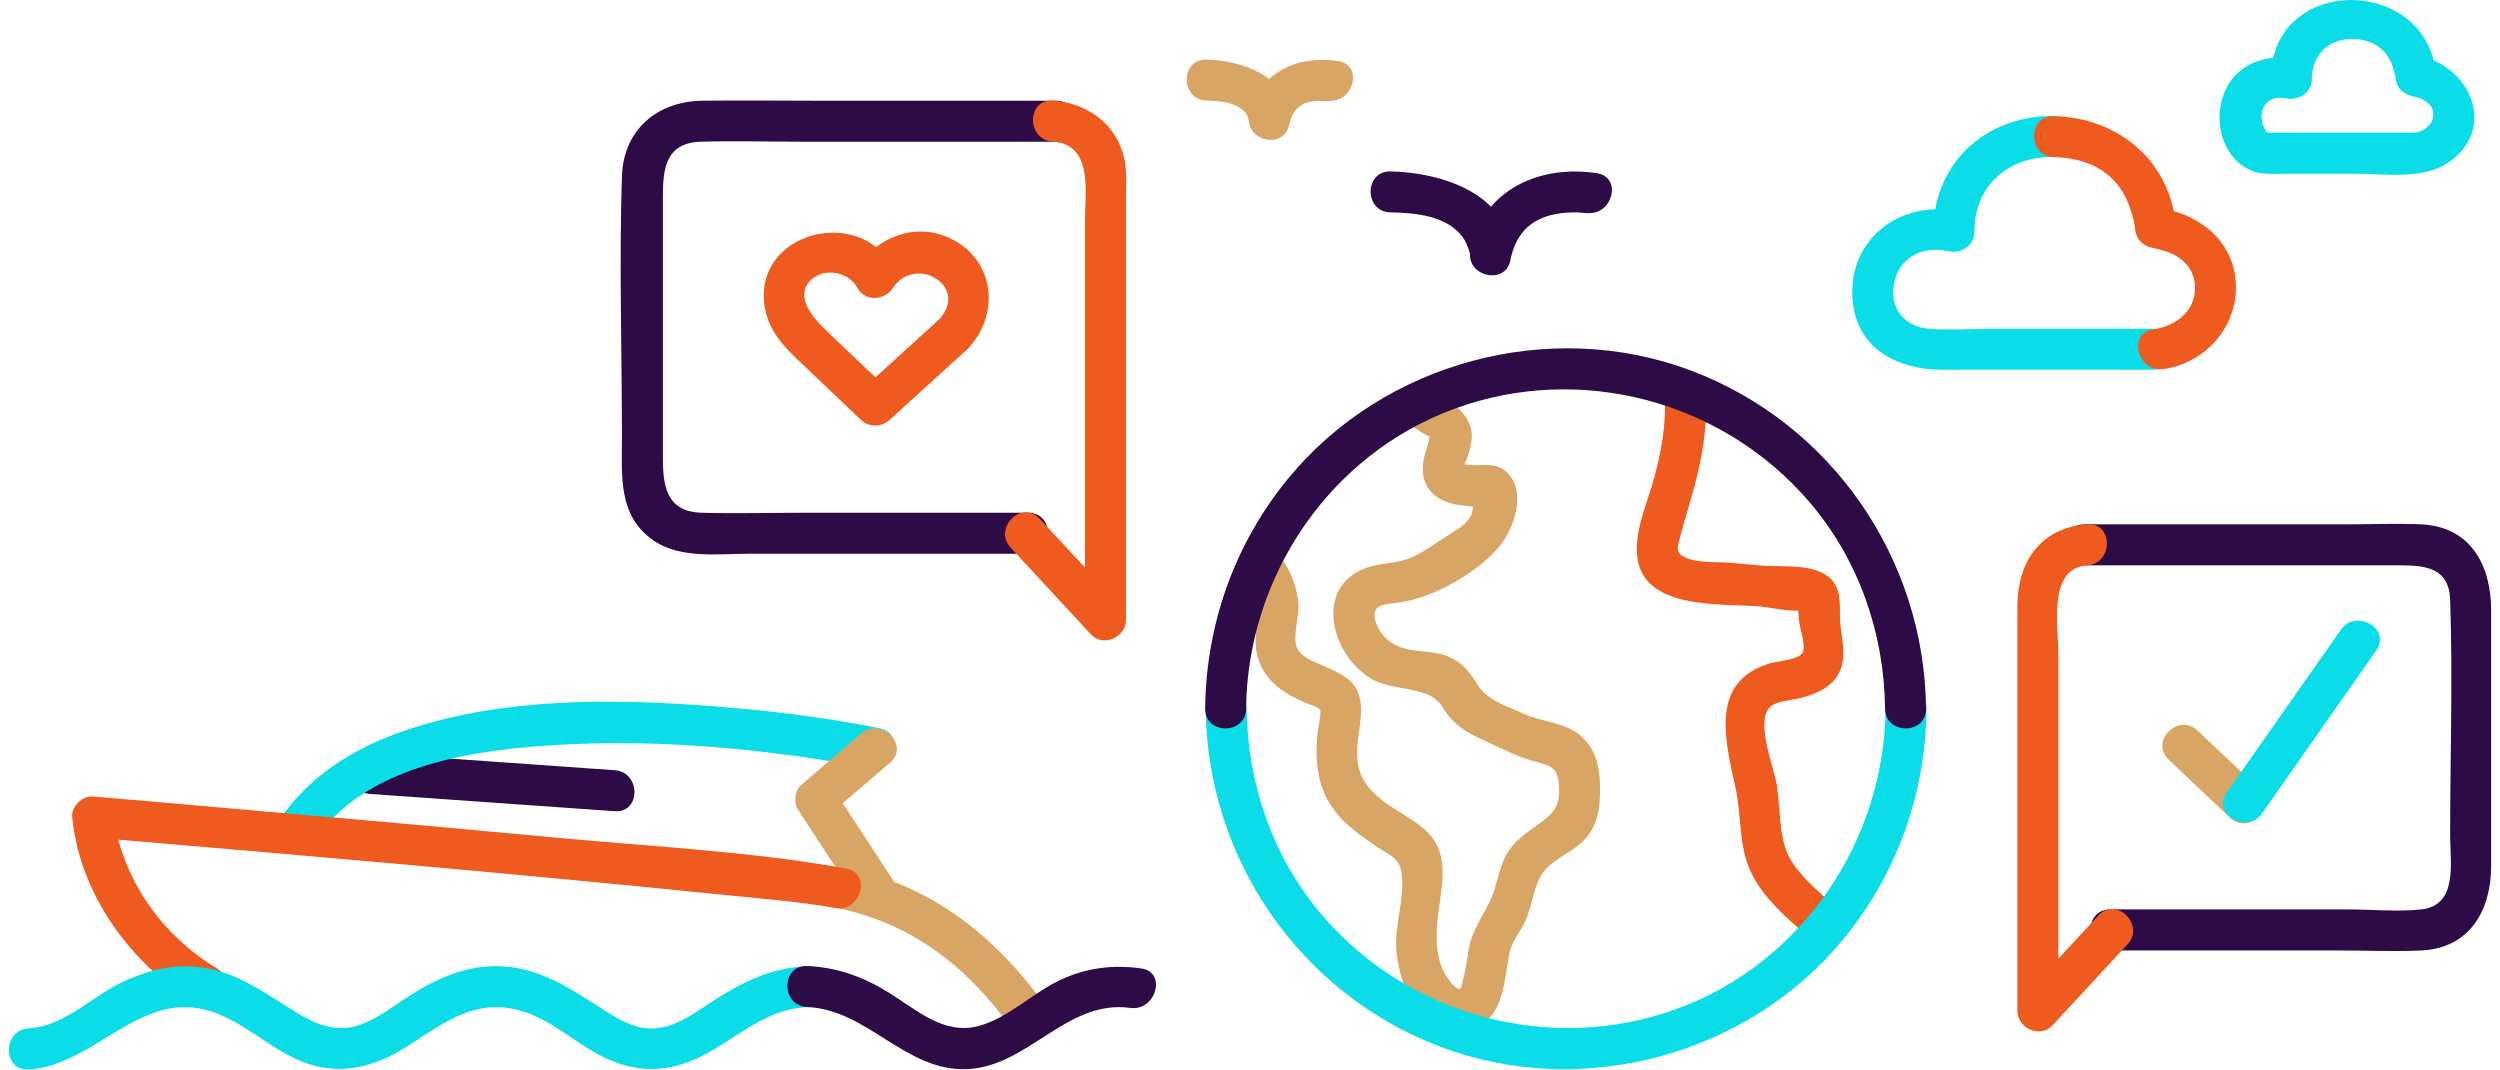
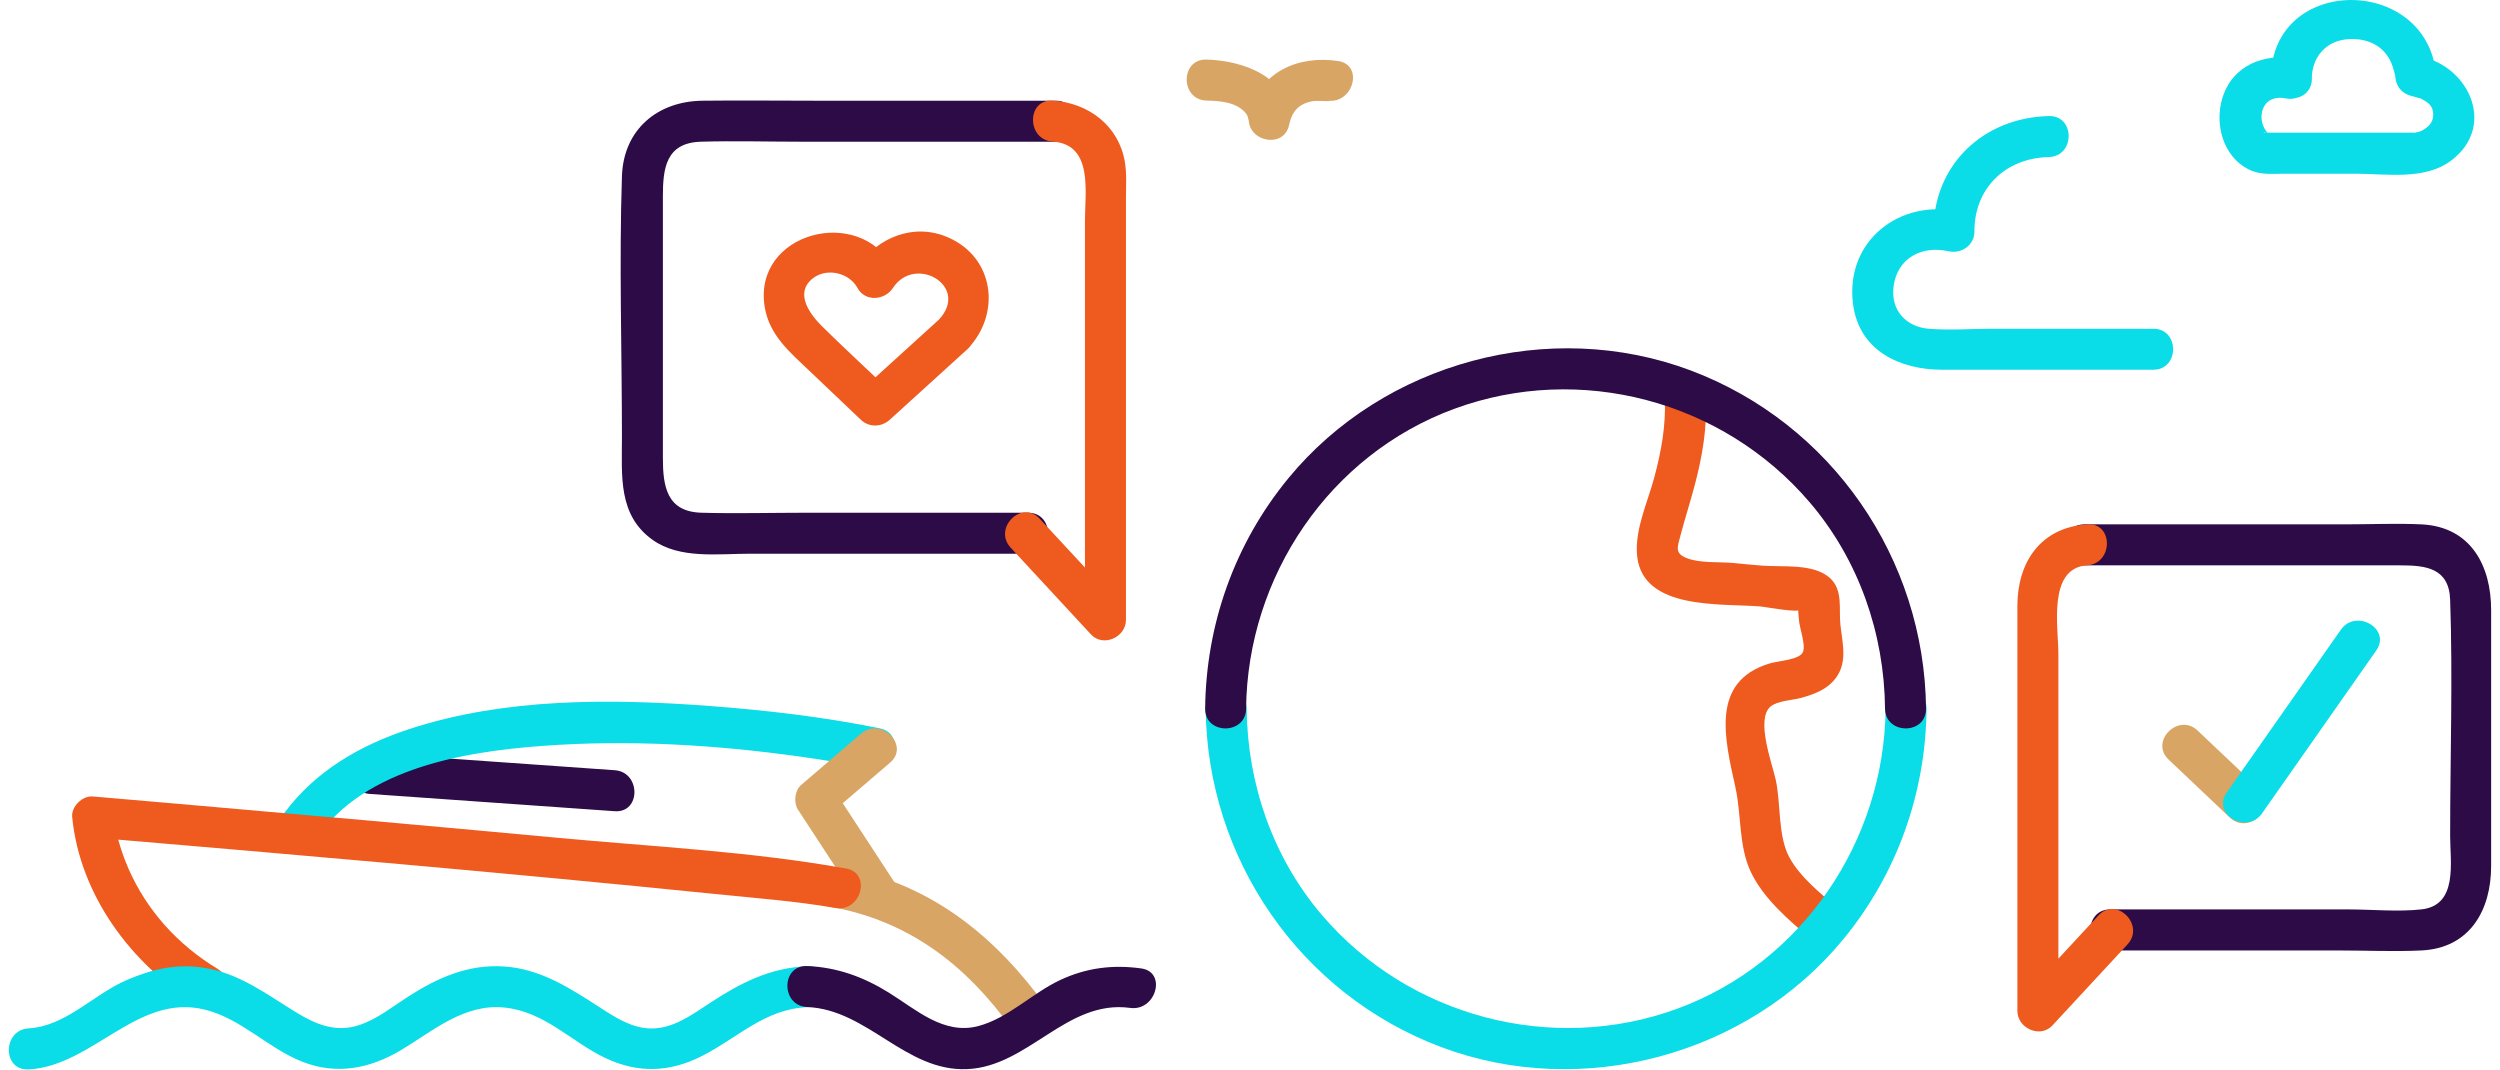
<svg xmlns="http://www.w3.org/2000/svg" width="187" height="80" viewBox="0 0 187 80" fill="none">
  <g clip-path="url(#clip0_16279_210361)">
-     <path d="M119.461 12.961C115.218 12.291 110.909 14.169 110.011 18.681L113.025 19.088C112.956 14.48 107.769 12.889 104.004 12.82C102.03 12.785 102.03 15.852 104.004 15.886C105.825 15.921 108.236 16.116 109.417 17.75C109.659 18.087 109.778 18.409 109.9 18.792C110.065 19.298 109.95 18.781 109.954 19.088C109.981 20.759 112.618 21.246 112.967 19.494C113.351 17.57 114.393 16.4 116.333 16.017C116.9 15.906 117.476 15.875 118.054 15.89C118.265 15.898 119.293 16.021 118.645 15.917C120.577 16.224 121.409 13.268 119.461 12.961Z" fill="#2C0B47" />
    <path d="M100.095 4.566C97.101 4.11 94.157 5.394 93.463 8.553L96.476 8.959C96.399 5.716 92.961 4.531 90.246 4.455C88.272 4.401 88.272 7.468 90.246 7.522C91.281 7.552 92.512 7.625 93.21 8.499C93.409 8.748 93.413 9.262 93.405 8.959C93.444 10.631 96.035 11.11 96.418 9.366C96.652 8.3 97.154 7.74 98.243 7.56C98.535 7.51 99.976 7.625 99.278 7.522C101.211 7.817 102.042 4.861 100.095 4.566Z" fill="#D8A564" />
    <path d="M172.924 5.881C172.924 4.352 173.924 3.048 175.634 2.929C176.918 2.841 178.118 3.294 178.747 4.451C178.927 4.781 179.023 5.126 179.119 5.49C179.218 5.874 179.161 5.678 179.165 5.709C179.234 6.617 179.82 7.131 180.698 7.242C180.112 7.169 180.932 7.296 181.116 7.392C181.626 7.664 181.994 7.909 182.005 8.55C182.017 9.19 181.634 9.508 181.127 9.792C180.993 9.864 180.238 10.006 180.637 9.949C180.982 9.903 179.793 9.926 179.552 9.926H170.401C170.098 9.926 169.795 9.914 169.492 9.926C169.059 9.941 169.5 9.826 169.661 9.987C168.718 9.044 169.075 6.985 170.984 7.361C172.893 7.737 173.736 4.785 171.8 4.405C169.393 3.93 166.939 4.877 166.211 7.411C165.659 9.335 166.299 11.689 168.162 12.655C169.04 13.112 169.96 12.993 170.919 12.993H176.171C178.494 12.993 181.377 13.51 183.366 11.996C186.855 9.347 184.539 4.658 180.702 4.175L182.235 5.709C181.664 -1.901 169.872 -1.958 169.864 5.881C169.864 7.856 172.927 7.86 172.931 5.881H172.924Z" fill="#0ADCE8" />
    <path d="M161.067 24.593C157.026 24.593 152.985 24.593 148.945 24.593C147.407 24.593 145.817 24.716 144.283 24.593C142.566 24.459 141.412 23.194 141.638 21.434C141.914 19.287 143.758 18.348 145.748 18.793C146.71 19.008 147.691 18.348 147.687 17.313C147.676 14.12 149.949 11.831 153.254 11.747C155.224 11.697 155.232 8.63 153.254 8.68C148.358 8.802 144.605 12.314 144.62 17.313L146.56 15.833C142.132 14.84 138.004 18.003 138.606 22.734C139.05 26.242 142.113 27.656 145.28 27.656C150.543 27.656 155.803 27.656 161.067 27.656C163.041 27.656 163.045 24.589 161.067 24.589V24.593Z" fill="#0ADCE8" />
-     <path d="M153.629 11.751C155.876 11.804 157.862 12.613 158.946 14.668C159.245 15.232 159.426 15.818 159.587 16.431C159.617 16.547 159.721 17.091 159.69 16.93C159.652 16.734 159.694 16.983 159.698 17.045C159.759 17.946 160.353 18.475 161.231 18.578C160.633 18.509 161.174 18.559 161.427 18.636C161.764 18.739 162.101 18.812 162.424 18.962C163.497 19.456 164.187 20.323 164.187 21.534C164.191 23.34 162.684 24.405 161.036 24.651C159.092 24.942 159.916 27.898 161.852 27.607C165.065 27.127 167.472 24.309 167.231 21.051C166.989 17.792 164.229 15.868 161.231 15.511L162.765 17.045C162.416 12.084 158.486 8.803 153.629 8.684C151.655 8.634 151.655 11.701 153.629 11.751Z" fill="#EF5A1E" />
    <path d="M76.903 38.352C71.378 38.352 65.854 38.352 60.326 38.352C57.712 38.352 55.082 38.425 52.467 38.352C49.853 38.279 49.584 36.351 49.584 34.242C49.584 27.733 49.584 21.219 49.584 14.71C49.584 12.621 49.787 10.673 52.437 10.6C54.925 10.527 57.424 10.6 59.912 10.6C66.264 10.6 72.617 10.6 78.965 10.6C80.939 10.6 80.943 7.533 78.965 7.533C72.969 7.533 66.977 7.533 60.982 7.533C58.172 7.533 55.358 7.499 52.551 7.533C49.174 7.572 46.636 9.692 46.521 13.18C46.306 19.698 46.521 26.257 46.521 32.778C46.521 35.561 46.215 38.536 48.818 40.384C50.846 41.825 53.679 41.419 56.036 41.419C62.994 41.419 69.948 41.419 76.906 41.419C78.881 41.419 78.885 38.352 76.906 38.352H76.903Z" fill="#2C0B47" />
    <path d="M78.744 10.596C81.788 10.784 81.155 14.372 81.155 16.477C81.155 19.705 81.155 22.933 81.155 26.161C81.155 29.941 81.155 33.717 81.155 37.497C81.155 40.453 81.155 43.412 81.155 46.368L83.774 45.283C81.772 43.121 79.768 40.959 77.766 38.796C76.421 37.347 74.259 39.517 75.597 40.966C77.598 43.128 79.603 45.291 81.604 47.453C82.52 48.442 84.222 47.664 84.222 46.368C84.222 35.864 84.222 25.36 84.222 14.855C84.222 13.951 84.291 13 84.138 12.103C83.678 9.389 81.401 7.69 78.744 7.526C76.773 7.403 76.781 10.47 78.744 10.592V10.596Z" fill="#EF5A1E" />
    <path d="M157.842 71.095C163.55 71.095 169.262 71.095 174.971 71.095C177.01 71.095 179.073 71.191 181.108 71.095C184.762 70.926 186.337 68.063 186.337 64.777C186.337 58.394 186.337 52.015 186.337 45.632C186.337 42.328 184.827 39.395 181.116 39.222C179.222 39.134 177.305 39.222 175.412 39.222C168.914 39.222 162.412 39.222 155.914 39.222C153.939 39.222 153.936 42.289 155.914 42.289C160.936 42.289 165.958 42.289 170.984 42.289C173.84 42.289 176.7 42.289 179.556 42.289C181.446 42.289 183.19 42.481 183.271 44.865C183.474 50.739 183.271 56.65 183.271 62.523C183.271 64.516 183.876 67.729 181.108 68.024C179.33 68.216 177.424 68.024 175.638 68.024C169.707 68.024 163.773 68.024 157.842 68.024C155.868 68.024 155.864 71.091 157.842 71.091V71.095Z" fill="#2C0B47" />
    <path d="M156.122 39.222C152.626 39.456 150.9 42.059 150.9 45.333V54.227C150.9 58.425 150.9 62.619 150.9 66.817C150.9 69.75 150.9 72.686 150.9 75.619C150.9 76.911 152.603 77.693 153.519 76.704C155.39 74.683 157.26 72.663 159.135 70.643C160.477 69.198 158.311 67.024 156.965 68.473C155.094 70.493 153.224 72.514 151.349 74.534L153.967 75.619C153.967 66.717 153.967 57.816 153.967 48.914C153.967 46.909 153.143 42.489 156.122 42.285C158.081 42.155 158.096 39.084 156.122 39.219V39.222Z" fill="#EF5A1E" />
-     <path d="M105.279 31.655C105.467 31.773 105.655 31.892 105.839 32.015C105.973 32.103 107.15 32.885 107.016 32.64C106.931 32.483 106.908 32.912 106.805 33.249C106.663 33.698 106.514 34.131 106.452 34.599C106.195 36.565 107.514 37.612 109.358 37.804C109.715 37.842 110.454 37.988 110.792 37.827C111.064 37.696 111.536 38.103 110.742 37.489C109.849 36.803 110.566 37.213 110.37 37.482C110.175 37.75 110.182 38.371 109.941 38.724C109.5 39.372 108.795 39.732 108.147 40.146C107.215 40.74 106.28 41.472 105.225 41.829C104.248 42.163 103.19 42.12 102.212 42.469C98.237 43.888 99.552 48.986 102.569 50.773C104.213 51.747 106.935 51.256 107.894 52.874C108.737 54.3 109.807 54.837 111.24 55.496C112.49 56.067 113.686 56.684 115.013 57.018C116.017 57.271 116.489 57.489 116.588 58.593C116.676 59.559 116.623 60.322 115.879 61.009C115.009 61.818 113.939 62.32 113.15 63.251C112.298 64.256 112.176 65.283 111.8 66.502C111.298 68.128 110.163 69.255 109.864 70.976C109.741 71.674 109.661 72.379 109.492 73.069C109.412 73.403 109.339 73.759 109.17 74.062C109.12 74.154 108.99 74.265 109.262 74.143C109.557 74.012 109.032 73.997 108.841 73.817C107.491 72.555 107.361 70.746 107.51 68.975C107.671 67.089 108.4 64.743 107.353 62.983C106.514 61.568 104.662 60.874 103.416 59.882C102.17 58.889 101.564 58.015 101.514 56.416C101.476 55.162 101.906 53.92 101.787 52.674C101.614 50.861 100.315 50.397 98.85 49.742C98.233 49.462 97.34 49.147 97.029 48.484C96.634 47.637 97.236 45.989 97.114 44.996C96.941 43.623 96.331 42.047 95.22 41.143C93.702 39.908 91.52 42.067 93.05 43.313C94.38 44.394 94.039 46.111 93.932 47.602C93.797 49.462 94.695 50.915 96.266 51.869C96.887 52.249 97.604 52.571 98.29 52.809C98.858 53.008 98.842 53.345 98.739 52.851C98.85 53.407 98.635 54.15 98.57 54.695C98.279 57.248 98.609 59.536 100.491 61.396C101.258 62.151 102.162 62.776 103.052 63.374C103.807 63.884 104.616 64.168 104.796 65.08C105.179 67.004 104.256 69.19 104.459 71.191C104.662 73.192 105.39 75.212 107.112 76.362C108.568 77.34 110.401 77.501 111.551 75.994C112.563 74.664 112.578 72.881 112.904 71.31C113.069 70.52 113.445 70.056 113.855 69.362C114.564 68.162 114.591 66.709 115.243 65.544C115.925 64.325 117.424 63.876 118.386 62.948C119.222 62.139 119.594 61.059 119.655 59.92C119.747 58.271 119.69 56.493 118.455 55.243C117.221 53.993 115.461 54.066 113.985 53.391C112.609 52.759 111.225 52.406 110.439 51.091C109.899 50.182 109.232 49.443 108.216 49.059C107.069 48.626 105.789 48.825 104.647 48.369C103.772 48.02 103.075 47.273 102.852 46.337C102.553 45.076 103.864 45.203 104.85 45.038C107.361 44.624 110.458 42.853 112.111 40.924C113.253 39.59 114.238 36.753 112.697 35.308C111.9 34.56 110.888 34.844 109.914 34.783L109.527 34.729C109.013 34.56 108.99 34.691 109.465 35.109C109.527 34.94 109.511 34.721 109.603 34.56C109.803 34.215 109.925 33.686 110.014 33.291C110.516 31.049 108.484 30.048 106.836 29.006C105.187 27.963 103.623 30.6 105.287 31.655H105.279Z" fill="#D8A564" />
    <path d="M124.529 29.719C124.621 31.82 124.272 33.729 123.731 35.749C123.241 37.574 122.244 39.69 122.462 41.626C122.915 45.64 128.681 45.126 131.636 45.36C132.192 45.406 134.435 45.866 134.795 45.59C134.853 45.548 134.696 44.858 134.55 44.904C134.538 44.907 134.565 45.233 134.554 45.256C134.45 45.555 134.546 46.096 134.565 46.406C134.604 46.966 135.079 48.224 134.864 48.76C134.627 49.358 133.043 49.423 132.369 49.627C127.918 50.968 129.006 55.251 129.808 58.885C130.268 60.963 130.042 63.244 130.946 65.187C131.851 67.131 133.733 68.791 135.401 70.167C136.911 71.413 139.093 69.255 137.571 67.997C136.256 66.912 134.646 65.621 133.837 64.118C132.974 62.511 133.22 60.115 132.821 58.314C132.545 57.075 131.326 53.821 132.422 52.862C132.94 52.41 134.082 52.379 134.719 52.203C135.596 51.961 136.497 51.643 137.126 50.949C138.249 49.707 137.839 48.273 137.667 46.786C137.525 45.571 137.893 44.133 136.862 43.221C135.635 42.132 133.338 42.427 131.836 42.312C131.126 42.258 130.421 42.186 129.716 42.117C128.631 42.009 127.178 42.147 126.17 41.748C125.257 41.388 125.464 40.947 125.702 40.043C126.035 38.778 126.438 37.535 126.771 36.27C127.347 34.097 127.699 31.98 127.6 29.723C127.515 27.756 124.448 27.744 124.533 29.723L124.529 29.719Z" fill="#EF5A1E" />
    <path d="M141.044 53.027C140.941 62.906 134.811 72.023 125.453 75.454C116.095 78.885 105.38 76.056 98.89 68.457C95.217 64.156 93.308 58.651 93.251 53.023C93.231 51.053 90.165 51.045 90.184 53.023C90.299 64.248 97.253 74.353 107.788 78.317C118.338 82.285 130.747 78.946 137.893 70.24C141.899 65.36 144.042 59.33 144.107 53.023C144.127 51.049 141.06 51.049 141.04 53.023L141.044 53.027Z" fill="#0ADCE8" />
    <path d="M93.208 53C93.311 43.121 99.441 34.005 108.799 30.573C118.195 27.127 128.872 29.972 135.362 37.57C139.035 41.871 140.944 47.376 141.001 53.004C141.021 54.974 144.087 54.982 144.068 53.004C143.953 41.779 136.999 31.674 126.464 27.71C115.914 23.742 103.505 27.081 96.359 35.787C92.353 40.667 90.21 46.698 90.145 53.004C90.126 54.978 93.192 54.978 93.212 53.004L93.208 53Z" fill="#2C0B47" />
    <path d="M70.195 23.941C68.255 25.701 66.316 27.464 64.38 29.224H66.549C64.874 27.633 63.172 26.065 61.524 24.443C60.596 23.531 59.431 21.974 60.738 20.87C61.784 19.985 63.51 20.376 64.142 21.541C64.717 22.599 66.185 22.465 66.791 21.541C68.455 18.996 72.607 21.426 70.199 23.941C68.834 25.367 71 27.537 72.369 26.111C74.903 23.466 74.389 19.26 70.901 17.75C68.367 16.653 65.618 17.742 64.146 19.992H66.795C64.253 15.312 56.31 17.393 57.196 22.94C57.537 25.072 59.086 26.349 60.55 27.744C61.83 28.959 63.107 30.174 64.387 31.394C65.008 31.984 65.928 31.965 66.557 31.394C68.497 29.634 70.437 27.87 72.373 26.111C73.837 24.781 71.664 22.618 70.203 23.941H70.195Z" fill="#EF5A1E" />
    <path d="M45.982 57.612L27.665 56.32C25.695 56.182 25.706 59.249 27.665 59.387L45.982 60.679C47.953 60.817 47.941 57.75 45.982 57.612Z" fill="#2C0B47" />
    <path d="M65.809 54.48C61.627 53.629 57.345 53.13 53.093 52.809C45.675 52.249 37.728 52.191 30.586 54.545C26.929 55.749 23.609 57.666 21.282 60.79C20.101 62.373 22.762 63.903 23.931 62.339C27.845 57.094 35.792 56.059 41.83 55.711C48.209 55.346 54.665 55.814 60.979 56.757C62.321 56.956 63.666 57.171 65.001 57.44C66.929 57.831 67.753 54.875 65.817 54.484L65.809 54.48Z" fill="#0ADCE8" />
    <path d="M67.163 66.391C65.557 63.934 63.95 61.476 62.344 59.019L62.103 60.878C63.598 59.598 65.093 58.321 66.584 57.041C68.076 55.76 65.909 53.594 64.414 54.871C62.919 56.148 61.424 57.428 59.933 58.708C59.442 59.126 59.343 60.031 59.691 60.568C61.298 63.025 62.904 65.482 64.51 67.94C65.588 69.584 68.244 68.051 67.159 66.391H67.163Z" fill="#D8A564" />
    <path d="M78.297 75.354C74.528 70.11 69.767 66.207 63.284 64.938C61.356 64.562 60.532 67.518 62.468 67.894C68.153 69.006 72.328 72.283 75.644 76.899C76.786 78.486 79.447 76.957 78.293 75.35L78.297 75.354Z" fill="#D8A564" />
    <path d="M63.283 64.965C56.149 63.681 48.765 63.328 41.558 62.653C32.15 61.775 22.739 60.944 13.327 60.127C11.196 59.943 9.064 59.759 6.933 59.575C6.162 59.51 5.323 60.334 5.399 61.108C5.963 66.928 9.816 72.141 14.715 75.113C16.406 76.14 17.951 73.487 16.264 72.464C13.312 70.673 10.993 68.132 9.601 64.957C9.199 64.037 8.888 63.071 8.662 62.094C8.597 61.806 8.585 61.446 8.478 61.173C8.317 60.779 8.493 61.358 8.466 61.108L6.933 62.642C22.405 63.957 37.882 65.287 53.331 66.855C56.39 67.165 59.714 67.422 62.471 67.917C64.399 68.266 65.227 65.31 63.287 64.961L63.283 64.965Z" fill="#EF5A1E" />
    <path d="M2.137 79.997C6.948 79.717 10.264 74.308 15.271 75.508C18.027 76.167 20.013 78.391 22.604 79.414C25.196 80.438 27.699 79.924 30.03 78.528C32.361 77.133 34.722 75.044 37.747 75.366C40.772 75.688 42.731 77.927 45.253 79.127C47.776 80.326 50.122 80.192 52.495 78.996C55.171 77.643 57.21 75.469 60.377 75.339C62.344 75.258 62.355 72.192 60.377 72.272C57.617 72.387 55.397 73.518 53.128 75.005C51.797 75.879 50.398 76.93 48.734 76.93C47.293 76.93 46.051 76.121 44.885 75.366C42.658 73.928 40.473 72.491 37.747 72.295C35.021 72.1 32.702 73.15 30.521 74.553C29.359 75.301 28.213 76.228 26.89 76.669C25.119 77.263 23.628 76.631 22.129 75.711C19.921 74.358 17.908 72.809 15.274 72.391C13.189 72.061 11.391 72.491 9.497 73.299C7.013 74.361 4.939 76.761 2.137 76.922C0.174 77.037 0.162 80.104 2.137 79.989V79.997Z" fill="#0ADCE8" />
    <path d="M85.361 72.437C83.234 72.145 81.286 72.387 79.331 73.292C77.234 74.265 75.432 76.151 73.182 76.749C70.598 77.436 68.528 75.515 66.485 74.25C64.591 73.073 62.617 72.352 60.378 72.26C58.403 72.18 58.407 75.247 60.378 75.327C64.909 75.515 67.719 80.173 72.354 79.97C76.927 79.77 79.799 74.741 84.541 75.392C86.469 75.657 87.305 72.701 85.358 72.437H85.361Z" fill="#2C0B47" />
    <path d="M162.21 56.815C163.736 58.26 165.262 59.705 166.788 61.15C168.222 62.507 170.391 60.341 168.958 58.98C167.432 57.535 165.906 56.09 164.38 54.645C162.947 53.288 160.777 55.453 162.21 56.815Z" fill="#D8A564" />
    <path d="M169.201 60.84C172.049 56.776 174.897 52.716 177.746 48.653C178.88 47.035 176.224 45.498 175.097 47.104C172.248 51.168 169.4 55.227 166.552 59.291C165.417 60.909 168.073 62.446 169.201 60.84Z" fill="#0ADCE8" />
  </g>
  <defs>
    <clipPath id="clip0_16279_210361">
      <rect width="185.678" height="80" fill="white" transform="translate(0.662)" />
    </clipPath>
  </defs>
</svg>